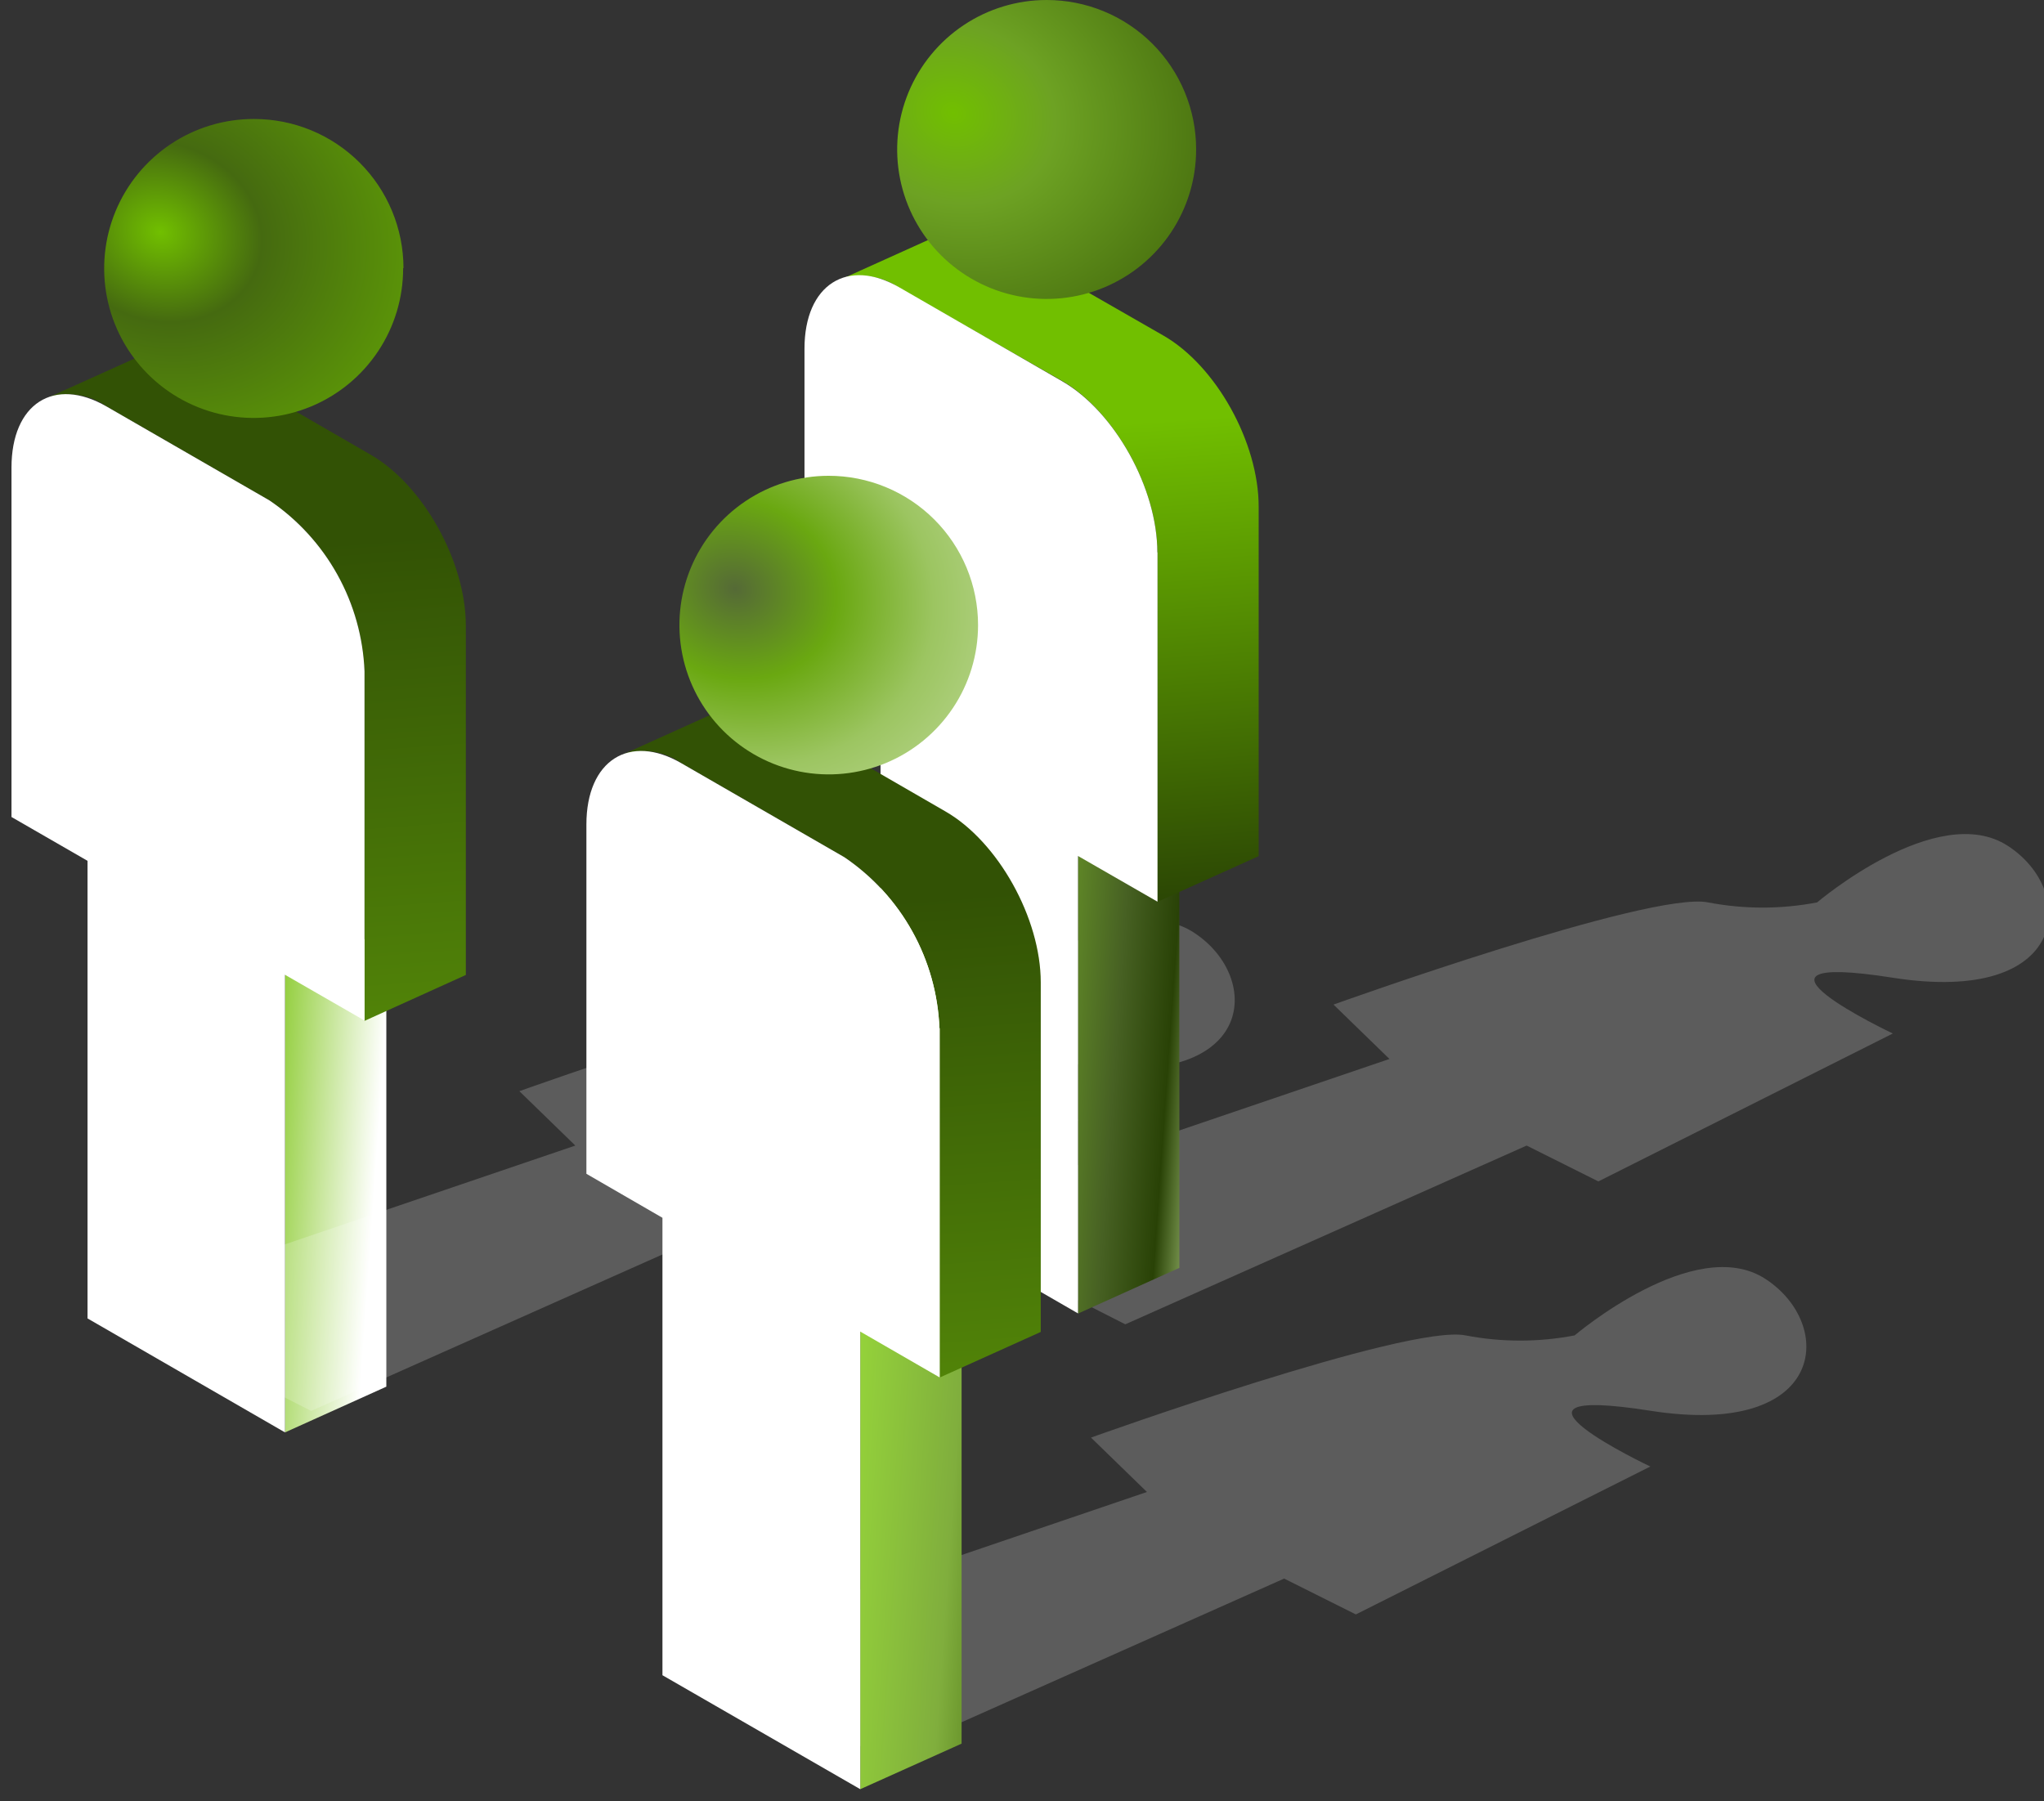
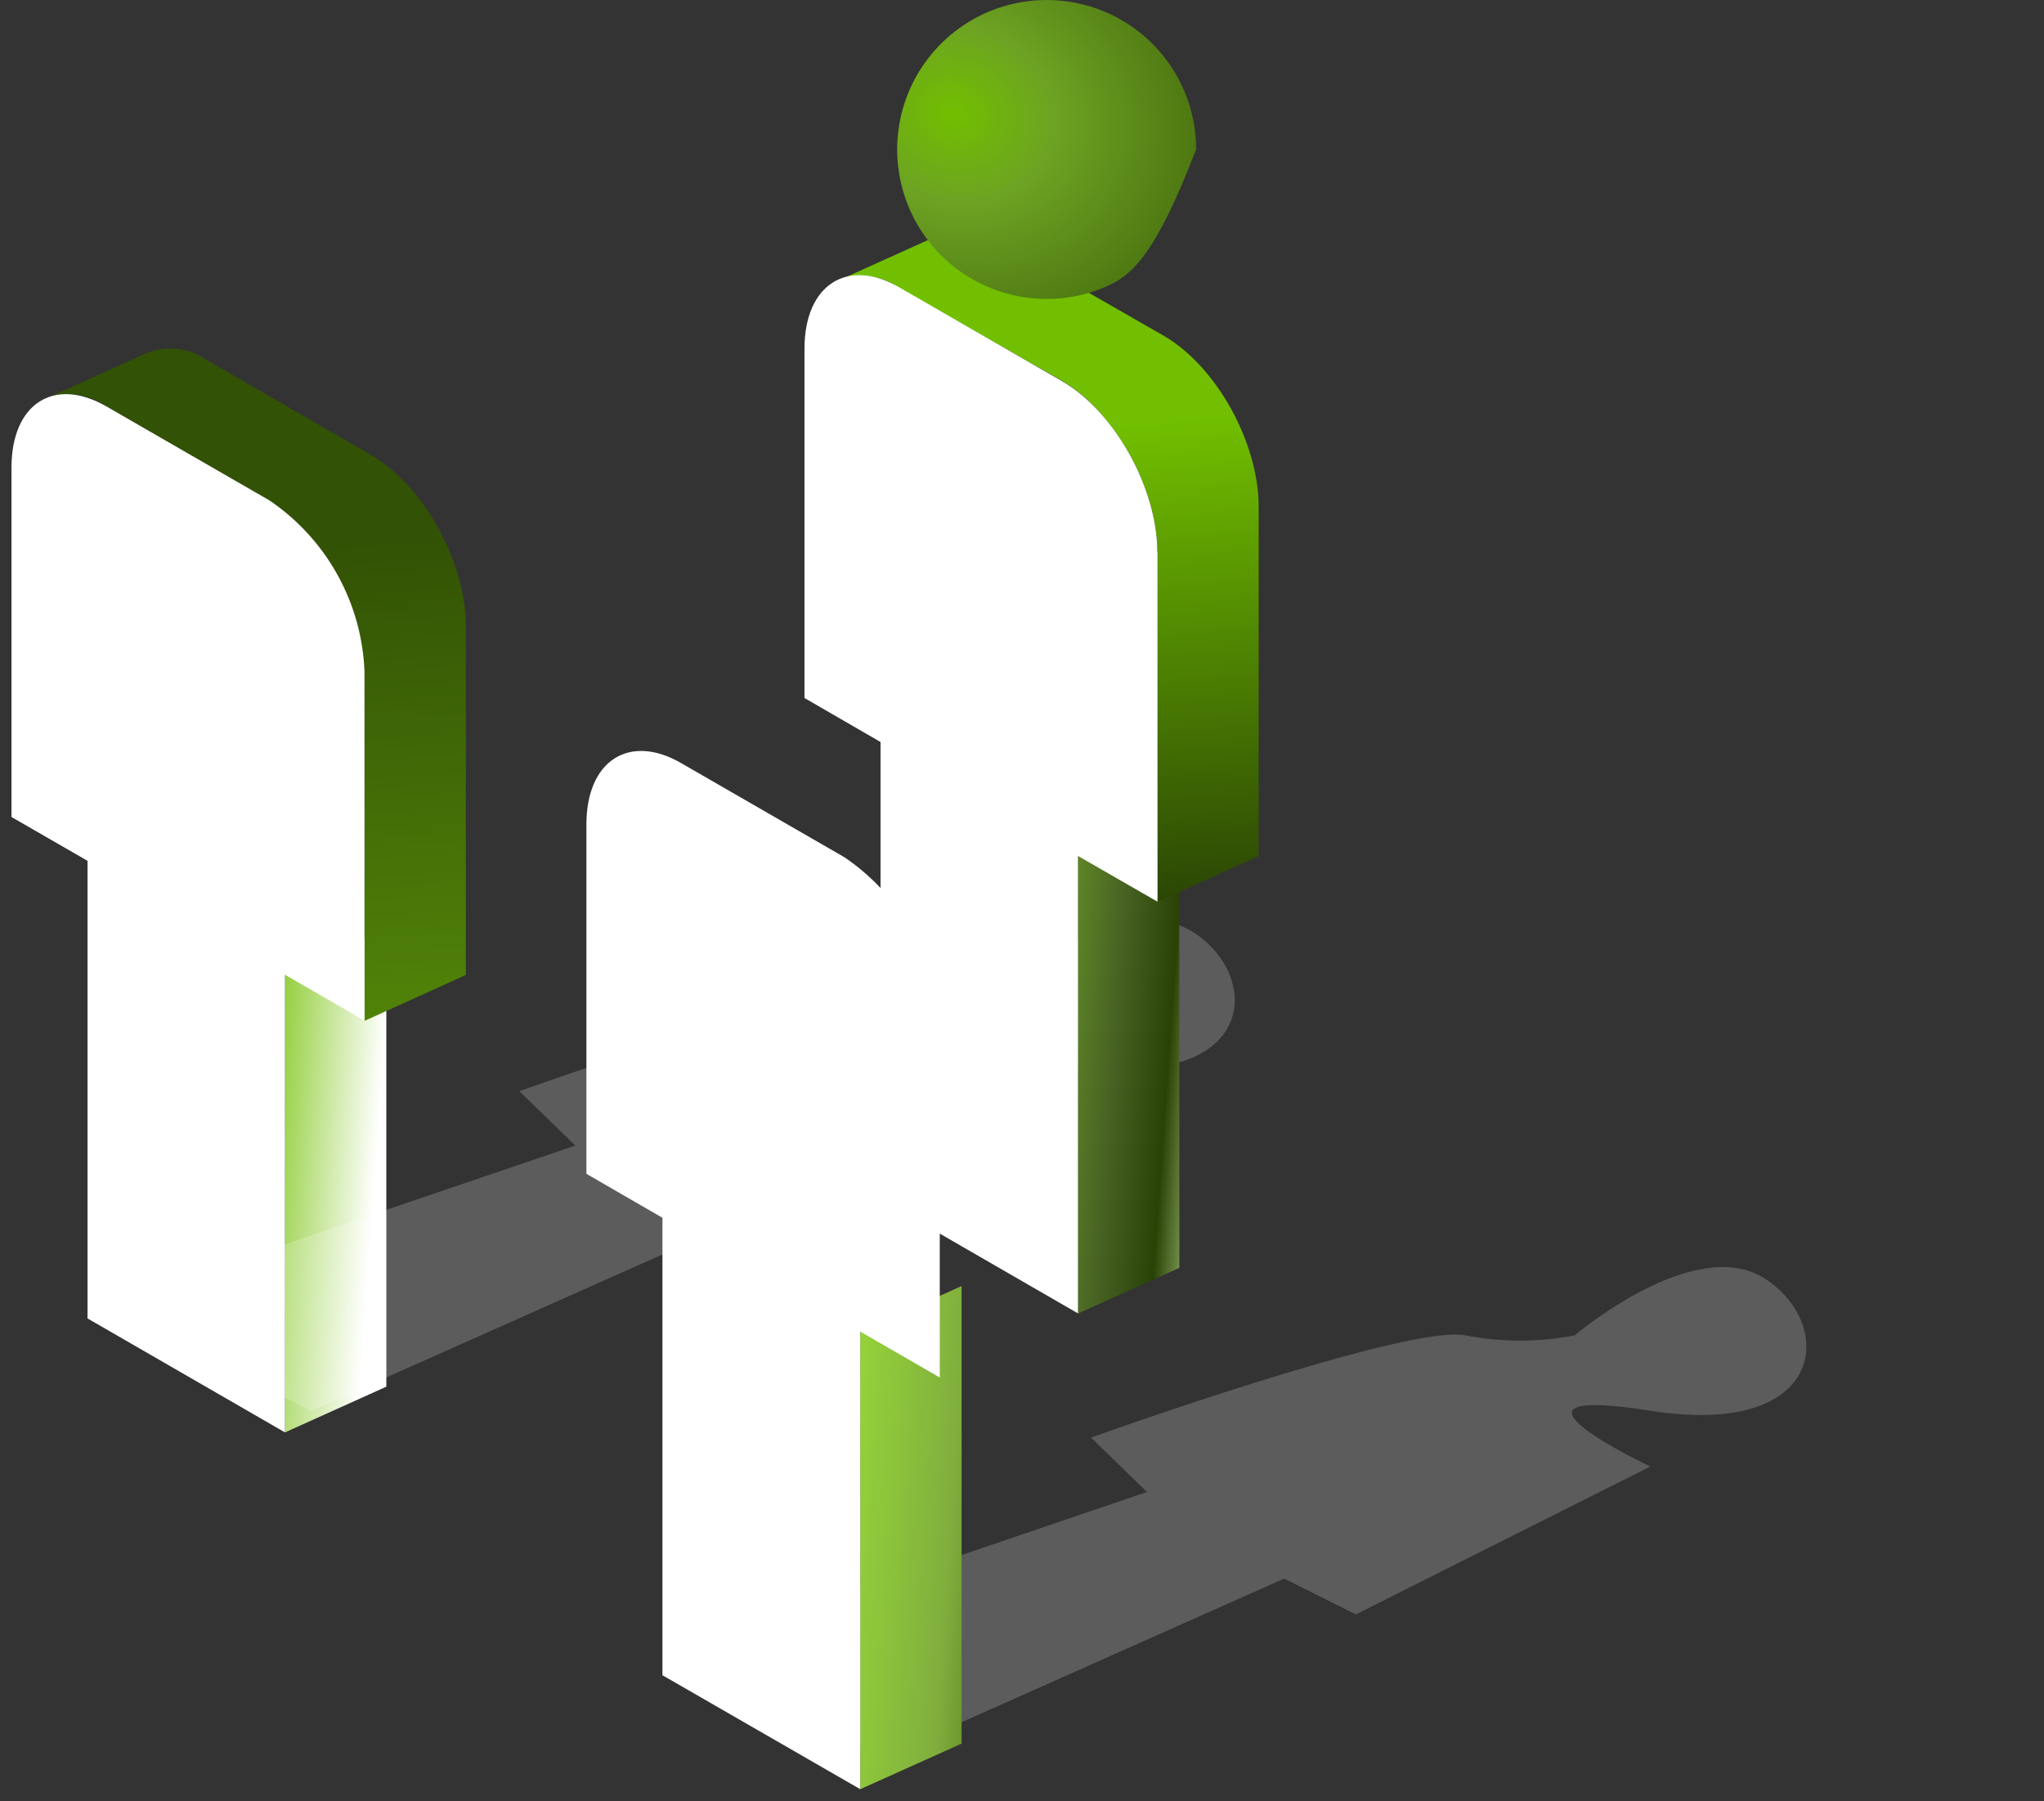
<svg xmlns="http://www.w3.org/2000/svg" width="118" height="104" viewBox="0 0 118 104" fill="none">
  <rect x="0" y="0" width="118" height="104" fill="#333333" stroke="none" />
  <path d="M16.453 82.7L22.303 80.06V53.65L16.453 56.29V82.7Z" fill="url(#paint0_linear_1_2951)" />
  <path d="M26.893 36.12C26.893 32.42 24.433 28 21.393 26.25L12.013 20.83C11.469 20.436 10.828 20.197 10.159 20.139C9.489 20.081 8.817 20.206 8.213 20.5V20.5L2.343 23.15C2.949 22.851 3.624 22.722 4.298 22.778C4.971 22.835 5.616 23.074 6.163 23.47L15.553 28.89C17.177 29.99 18.521 31.456 19.474 33.171C20.428 34.885 20.965 36.8 21.043 38.76V38.76V58.94L26.893 56.29V36.12V36.12Z" fill="url(#paint1_linear_1_2951)" />
  <path d="M21.043 38.76C20.965 36.8 20.428 34.885 19.474 33.171C18.521 31.456 17.177 29.99 15.553 28.89L6.153 23.47C3.123 21.72 0.663 23.3 0.663 27V47.17L5.053 49.7V76.12L16.453 82.7V56.28L21.043 58.92V38.75V38.76Z" fill="white" />
-   <path d="M23.273 15.48C23.277 17.189 22.774 18.86 21.827 20.282C20.88 21.704 19.533 22.814 17.955 23.469C16.377 24.125 14.64 24.297 12.964 23.965C11.289 23.633 9.749 22.811 8.541 21.602C7.333 20.394 6.51 18.855 6.178 17.179C5.846 15.503 6.018 13.766 6.674 12.188C7.33 10.611 8.439 9.263 9.861 8.316C11.283 7.369 12.954 6.866 14.663 6.87C15.795 6.869 16.916 7.09 17.963 7.522C19.009 7.954 19.96 8.588 20.761 9.388C21.563 10.187 22.199 11.137 22.633 12.182C23.067 13.227 23.292 14.348 23.293 15.48H23.273Z" fill="url(#paint2_radial_1_2951)" />
  <path opacity="0.2" d="M6.023 75.39L33.213 66.14L29.983 63C29.983 63 48.273 56.43 51.603 57.1C53.684 57.5 55.822 57.5 57.903 57.1C57.903 57.1 64.833 51.2 68.903 53.83C72.973 56.46 72.463 63.05 62.273 61.45C52.083 59.85 62.273 64.67 62.273 64.67L45.273 73.21L41.133 71.14L17.963 81.46L6.023 75.39Z" fill="white" />
-   <path opacity="0.2" d="M53.023 70.39L80.213 61.14L76.983 58C76.983 58 95.273 51.43 98.603 52.1C100.684 52.5 102.822 52.5 104.903 52.1C104.903 52.1 111.833 46.2 115.903 48.83C119.973 51.46 119.463 58.05 109.273 56.45C99.083 54.85 109.273 59.67 109.273 59.67L92.273 68.21L88.133 66.14L64.963 76.46L53.023 70.39Z" fill="white" />
  <path opacity="0.2" d="M39.023 95.39L66.213 86.14L62.983 83C62.983 83 81.273 76.43 84.603 77.1C86.684 77.5 88.822 77.5 90.903 77.1C90.903 77.1 97.833 71.2 101.903 73.83C105.973 76.46 105.463 83.05 95.273 81.45C85.083 79.85 95.273 84.67 95.273 84.67L78.273 93.21L74.133 91.14L50.963 101.46L39.023 95.39Z" fill="white" />
  <path d="M62.233 75.84L68.083 73.2V46.78L62.233 49.42V75.84Z" fill="url(#paint3_linear_1_2951)" />
  <path d="M72.663 29.25C72.663 25.55 70.213 21.13 67.173 19.38L57.793 14C57.248 13.609 56.607 13.372 55.938 13.314C55.27 13.256 54.598 13.379 53.993 13.67V13.67L48.123 16.32C48.729 16.02 49.404 15.892 50.078 15.948C50.751 16.005 51.396 16.244 51.943 16.64L61.333 22C64.333 23.75 66.813 28.18 66.813 31.88V52.07L72.663 49.43V29.25Z" fill="url(#paint4_linear_1_2951)" />
  <path d="M66.813 31.89C66.813 28.19 64.353 23.77 61.333 22.02L51.933 16.6C48.933 14.85 46.443 16.43 46.443 20.13V40.3L50.833 42.84V69.25L62.233 75.83V49.42L66.823 52.06V31.89H66.813Z" fill="white" />
-   <path d="M69.053 8.62C69.055 10.327 68.551 11.997 67.603 13.417C66.656 14.838 65.309 15.945 63.733 16.6C62.156 17.255 60.42 17.427 58.746 17.095C57.071 16.764 55.532 15.942 54.324 14.736C53.116 13.529 52.294 11.992 51.96 10.317C51.626 8.643 51.796 6.907 52.449 5.33C53.102 3.752 54.208 2.404 55.627 1.455C57.047 0.506 58.716 6.94717e-06 60.423 5.80099e-06C61.556 -0.001 62.678 0.221 63.725 0.653C64.772 1.086 65.723 1.721 66.525 2.521C67.326 3.322 67.962 4.272 68.396 5.319C68.83 6.365 69.053 7.487 69.053 8.62Z" fill="url(#paint5_radial_1_2951)" />
+   <path d="M69.053 8.62C66.656 14.838 65.309 15.945 63.733 16.6C62.156 17.255 60.42 17.427 58.746 17.095C57.071 16.764 55.532 15.942 54.324 14.736C53.116 13.529 52.294 11.992 51.96 10.317C51.626 8.643 51.796 6.907 52.449 5.33C53.102 3.752 54.208 2.404 55.627 1.455C57.047 0.506 58.716 6.94717e-06 60.423 5.80099e-06C61.556 -0.001 62.678 0.221 63.725 0.653C64.772 1.086 65.723 1.721 66.525 2.521C67.326 3.322 67.962 4.272 68.396 5.319C68.83 6.365 69.053 7.487 69.053 8.62Z" fill="url(#paint5_radial_1_2951)" />
  <path d="M49.663 103.3L55.513 100.67V74.25L49.663 76.89V103.3Z" fill="url(#paint6_linear_1_2951)" />
-   <path d="M60.083 56.72C60.083 53.02 57.623 48.6 54.583 46.85L45.203 41.43C44.659 41.036 44.018 40.797 43.349 40.739C42.679 40.681 42.007 40.806 41.403 41.1L35.533 43.75C36.139 43.45 36.814 43.322 37.488 43.378C38.161 43.435 38.806 43.674 39.353 44.07L48.743 49.49C50.367 50.59 51.711 52.056 52.664 53.771C53.618 55.485 54.155 57.4 54.233 59.36V59.36V79.54L60.083 76.9V56.72V56.72Z" fill="url(#paint7_linear_1_2951)" />
  <path d="M54.233 59.36C54.155 57.4 53.618 55.485 52.664 53.771C51.711 52.056 50.367 50.59 48.743 49.49L39.343 44.07C36.343 42.32 33.853 43.9 33.853 47.6V67.77L38.243 70.31V96.72L49.663 103.3V76.88L54.253 79.53V59.36H54.233Z" fill="white" />
-   <path d="M56.463 36.09C56.463 37.794 55.958 39.461 55.011 40.878C54.064 42.295 52.719 43.4 51.144 44.053C49.57 44.706 47.837 44.877 46.165 44.545C44.493 44.213 42.957 43.393 41.751 42.189C40.545 40.984 39.724 39.449 39.39 37.778C39.056 36.106 39.225 34.373 39.876 32.798C40.527 31.223 41.631 29.876 43.047 28.928C44.463 27.979 46.129 27.472 47.833 27.47C48.966 27.469 50.088 27.691 51.135 28.123C52.182 28.556 53.133 29.191 53.935 29.991C54.736 30.792 55.372 31.742 55.806 32.789C56.24 33.835 56.463 34.957 56.463 36.09V36.09Z" fill="url(#paint8_radial_1_2951)" />
  <defs>
    <linearGradient id="paint0_linear_1_2951" x1="14.488" y1="55.658" x2="27.608" y2="56.578" gradientUnits="userSpaceOnUse">
      <stop stop-color="#71BF00" />
      <stop offset="0.61" stop-color="white" />
      <stop offset="0.61" stop-color="white" />
      <stop offset="1" stop-color="white" />
      <stop offset="1" stop-color="#8BD61E" />
    </linearGradient>
    <linearGradient id="paint1_linear_1_2951" x1="16.641" y1="31.48" x2="19.088" y2="64.749" gradientUnits="userSpaceOnUse">
      <stop stop-color="#325205" />
      <stop offset="1" stop-color="#578D09" />
    </linearGradient>
    <radialGradient id="paint2_radial_1_2951" cx="0" cy="0" r="1" gradientUnits="userSpaceOnUse" gradientTransform="translate(9.262 13.4) rotate(-70.735) scale(20.35 23.716)">
      <stop stop-color="#71BF00" />
      <stop offset="0.25" stop-color="#456A10" />
      <stop offset="1" stop-color="#71BF00" />
    </radialGradient>
    <linearGradient id="paint3_linear_1_2951" x1="60.268" y1="48.788" x2="73.388" y2="49.708" gradientUnits="userSpaceOnUse">
      <stop stop-color="#6E9E29" />
      <stop offset="0.375" stop-color="#476123" />
      <stop offset="0.61" stop-color="#294206" />
      <stop offset="0.776" stop-color="#93B168" />
      <stop offset="1" stop-color="#83AA4A" />
    </linearGradient>
    <linearGradient id="paint4_linear_1_2951" x1="62.421" y1="24.62" x2="64.868" y2="57.889" gradientUnits="userSpaceOnUse">
      <stop stop-color="#71BF00" />
      <stop offset="1" stop-color="#1D2E05" />
    </linearGradient>
    <radialGradient id="paint5_radial_1_2951" cx="0" cy="0" r="1" gradientUnits="userSpaceOnUse" gradientTransform="translate(55.042 6.54) rotate(-70.735) scale(20.35 23.716)">
      <stop stop-color="#71BF00" />
      <stop offset="0.25" stop-color="#6DA223" />
      <stop offset="0.661" stop-color="#49710F" />
      <stop offset="1" stop-color="#375906" />
    </radialGradient>
    <linearGradient id="paint6_linear_1_2951" x1="47.678" y1="76.258" x2="60.798" y2="77.178" gradientUnits="userSpaceOnUse">
      <stop stop-color="#9BDE39" />
      <stop offset="0.61" stop-color="#80AE3D" />
      <stop offset="1" stop-color="#3E630A" />
    </linearGradient>
    <linearGradient id="paint7_linear_1_2951" x1="49.831" y1="52.08" x2="52.278" y2="85.349" gradientUnits="userSpaceOnUse">
      <stop stop-color="#325205" />
      <stop offset="1" stop-color="#578D09" />
    </linearGradient>
    <radialGradient id="paint8_radial_1_2951" cx="0" cy="0" r="1" gradientUnits="userSpaceOnUse" gradientTransform="translate(42.452 34) rotate(-70.735) scale(20.35 23.716)">
      <stop stop-color="#556A36" />
      <stop offset="0.25" stop-color="#6AA811" />
      <stop offset="0.37" stop-color="#83B639" />
      <stop offset="0.49" stop-color="#9CC561" />
      <stop offset="0.62" stop-color="#ACCE7A" />
      <stop offset="0.74" stop-color="#BBD792" />
      <stop offset="0.964" stop-color="white" />
      <stop offset="1" stop-color="#64A00C" />
    </radialGradient>
  </defs>
</svg>